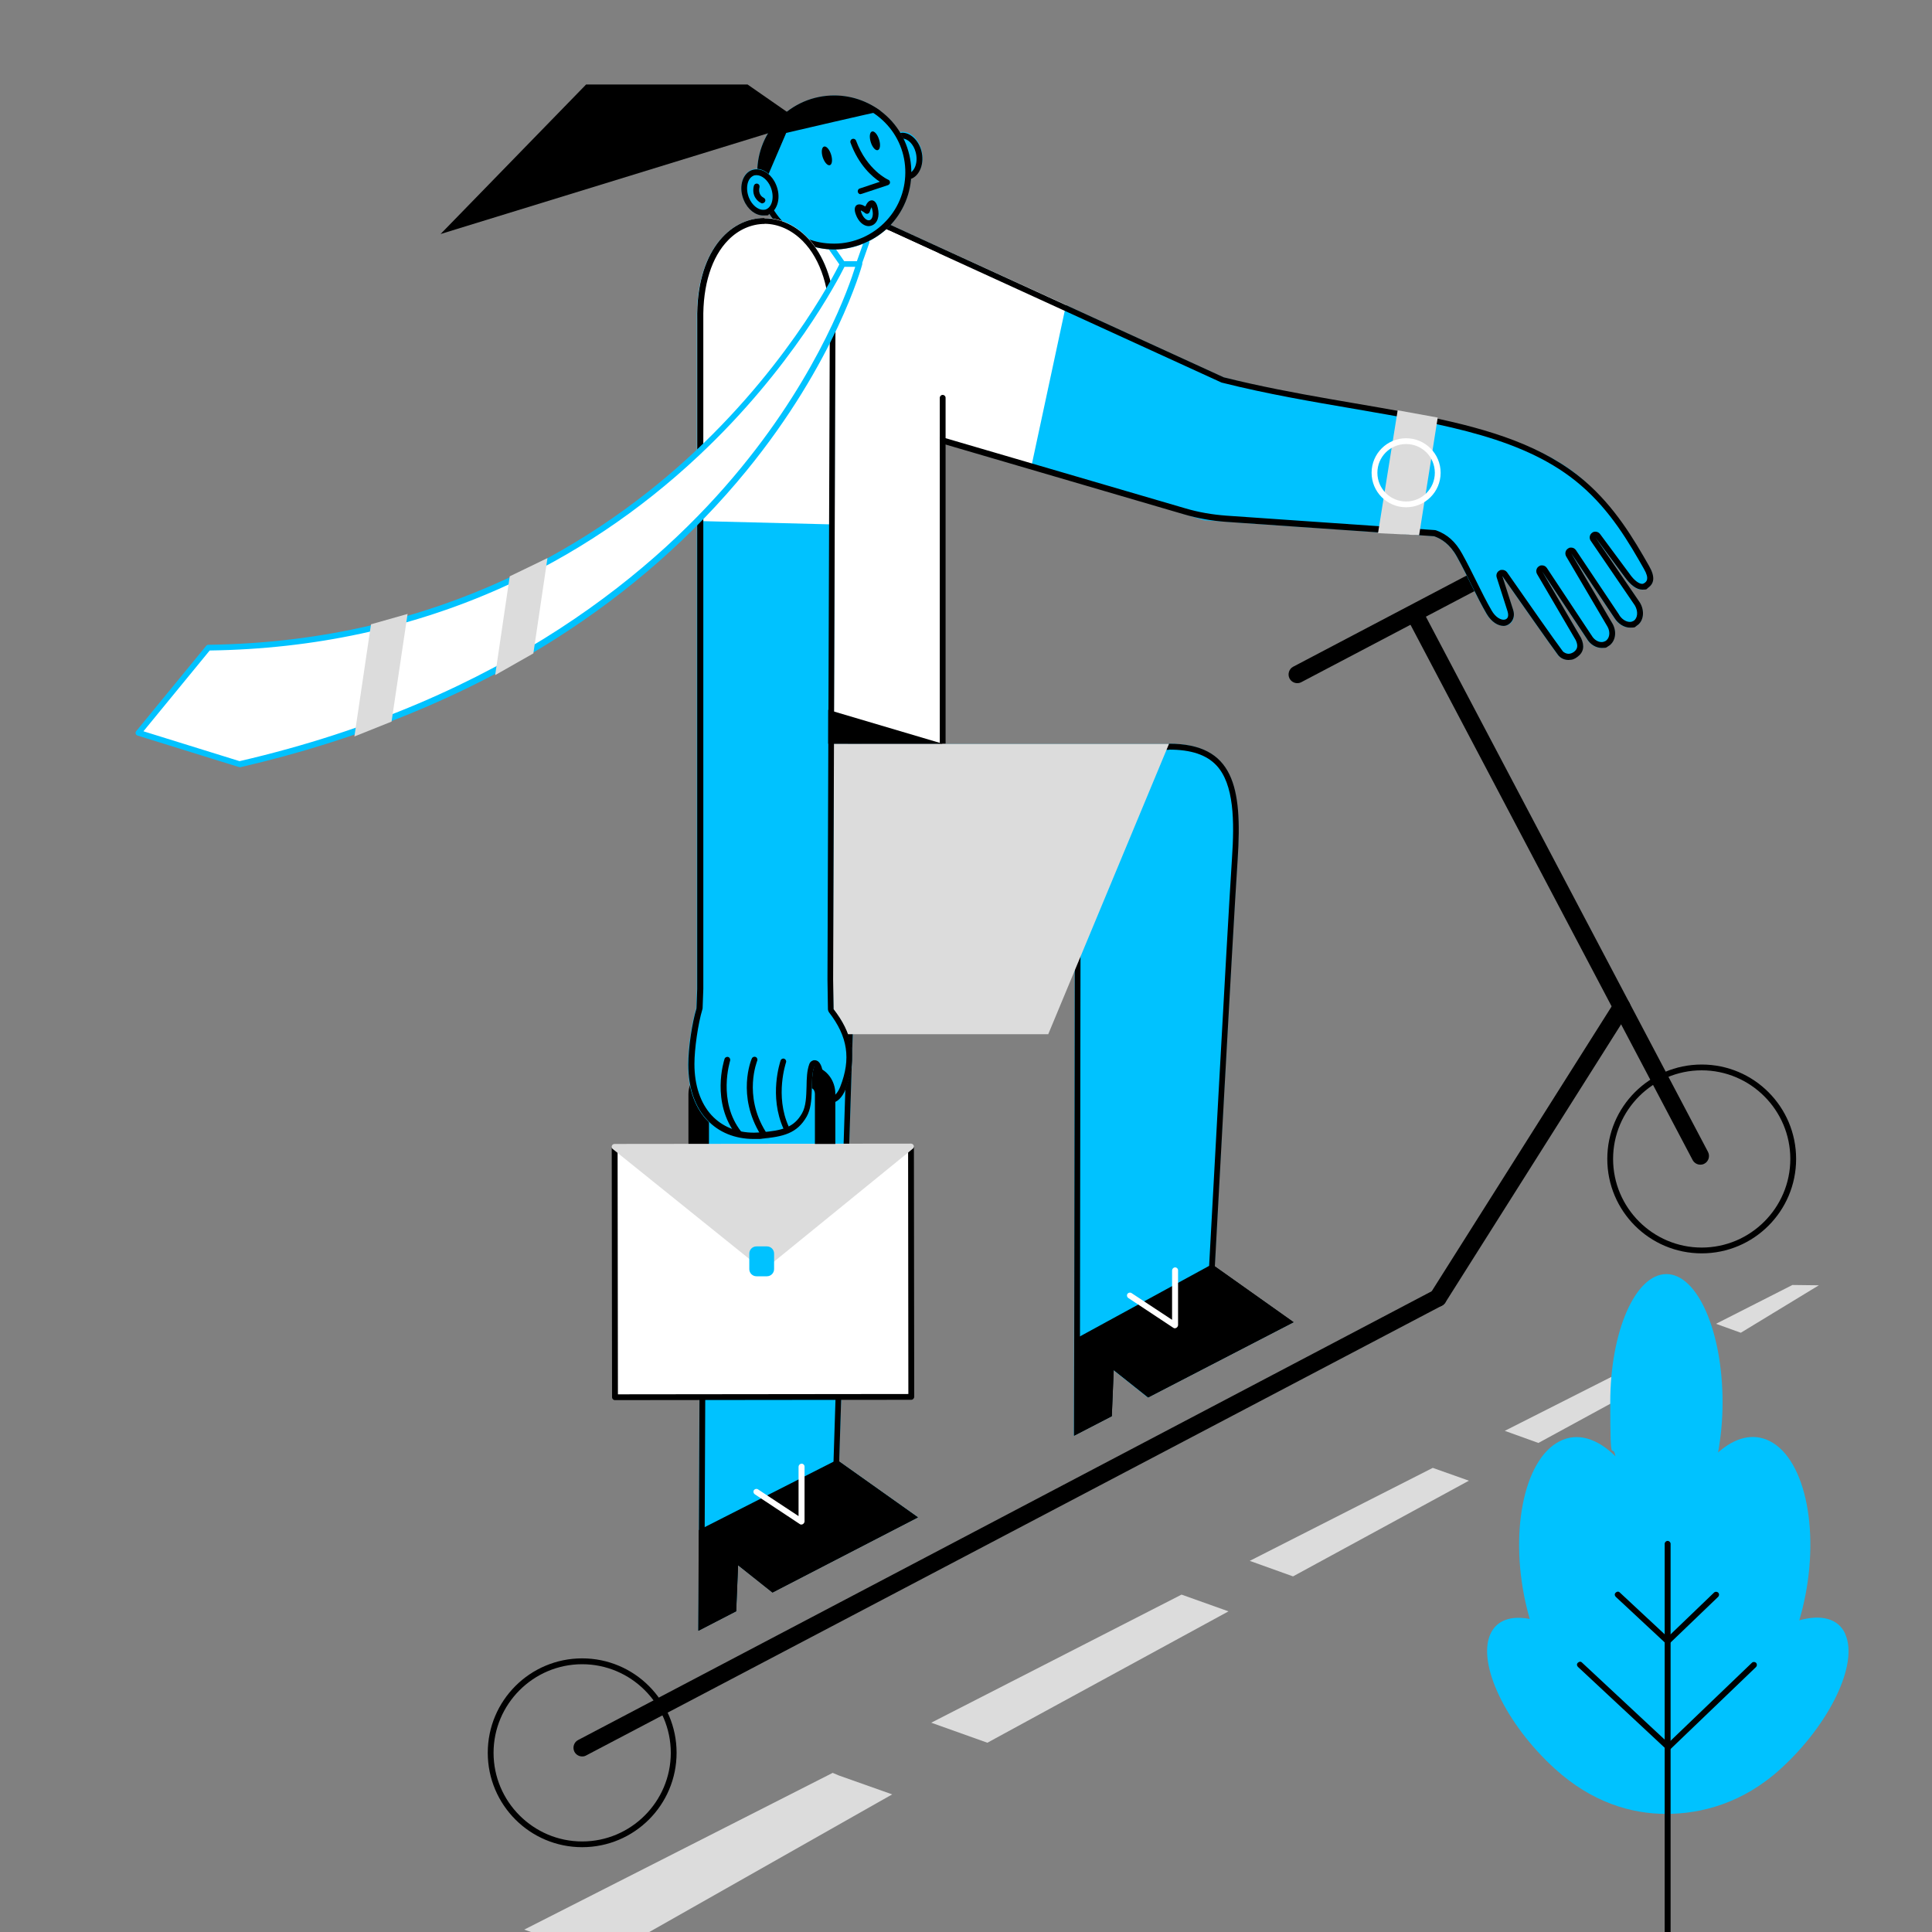
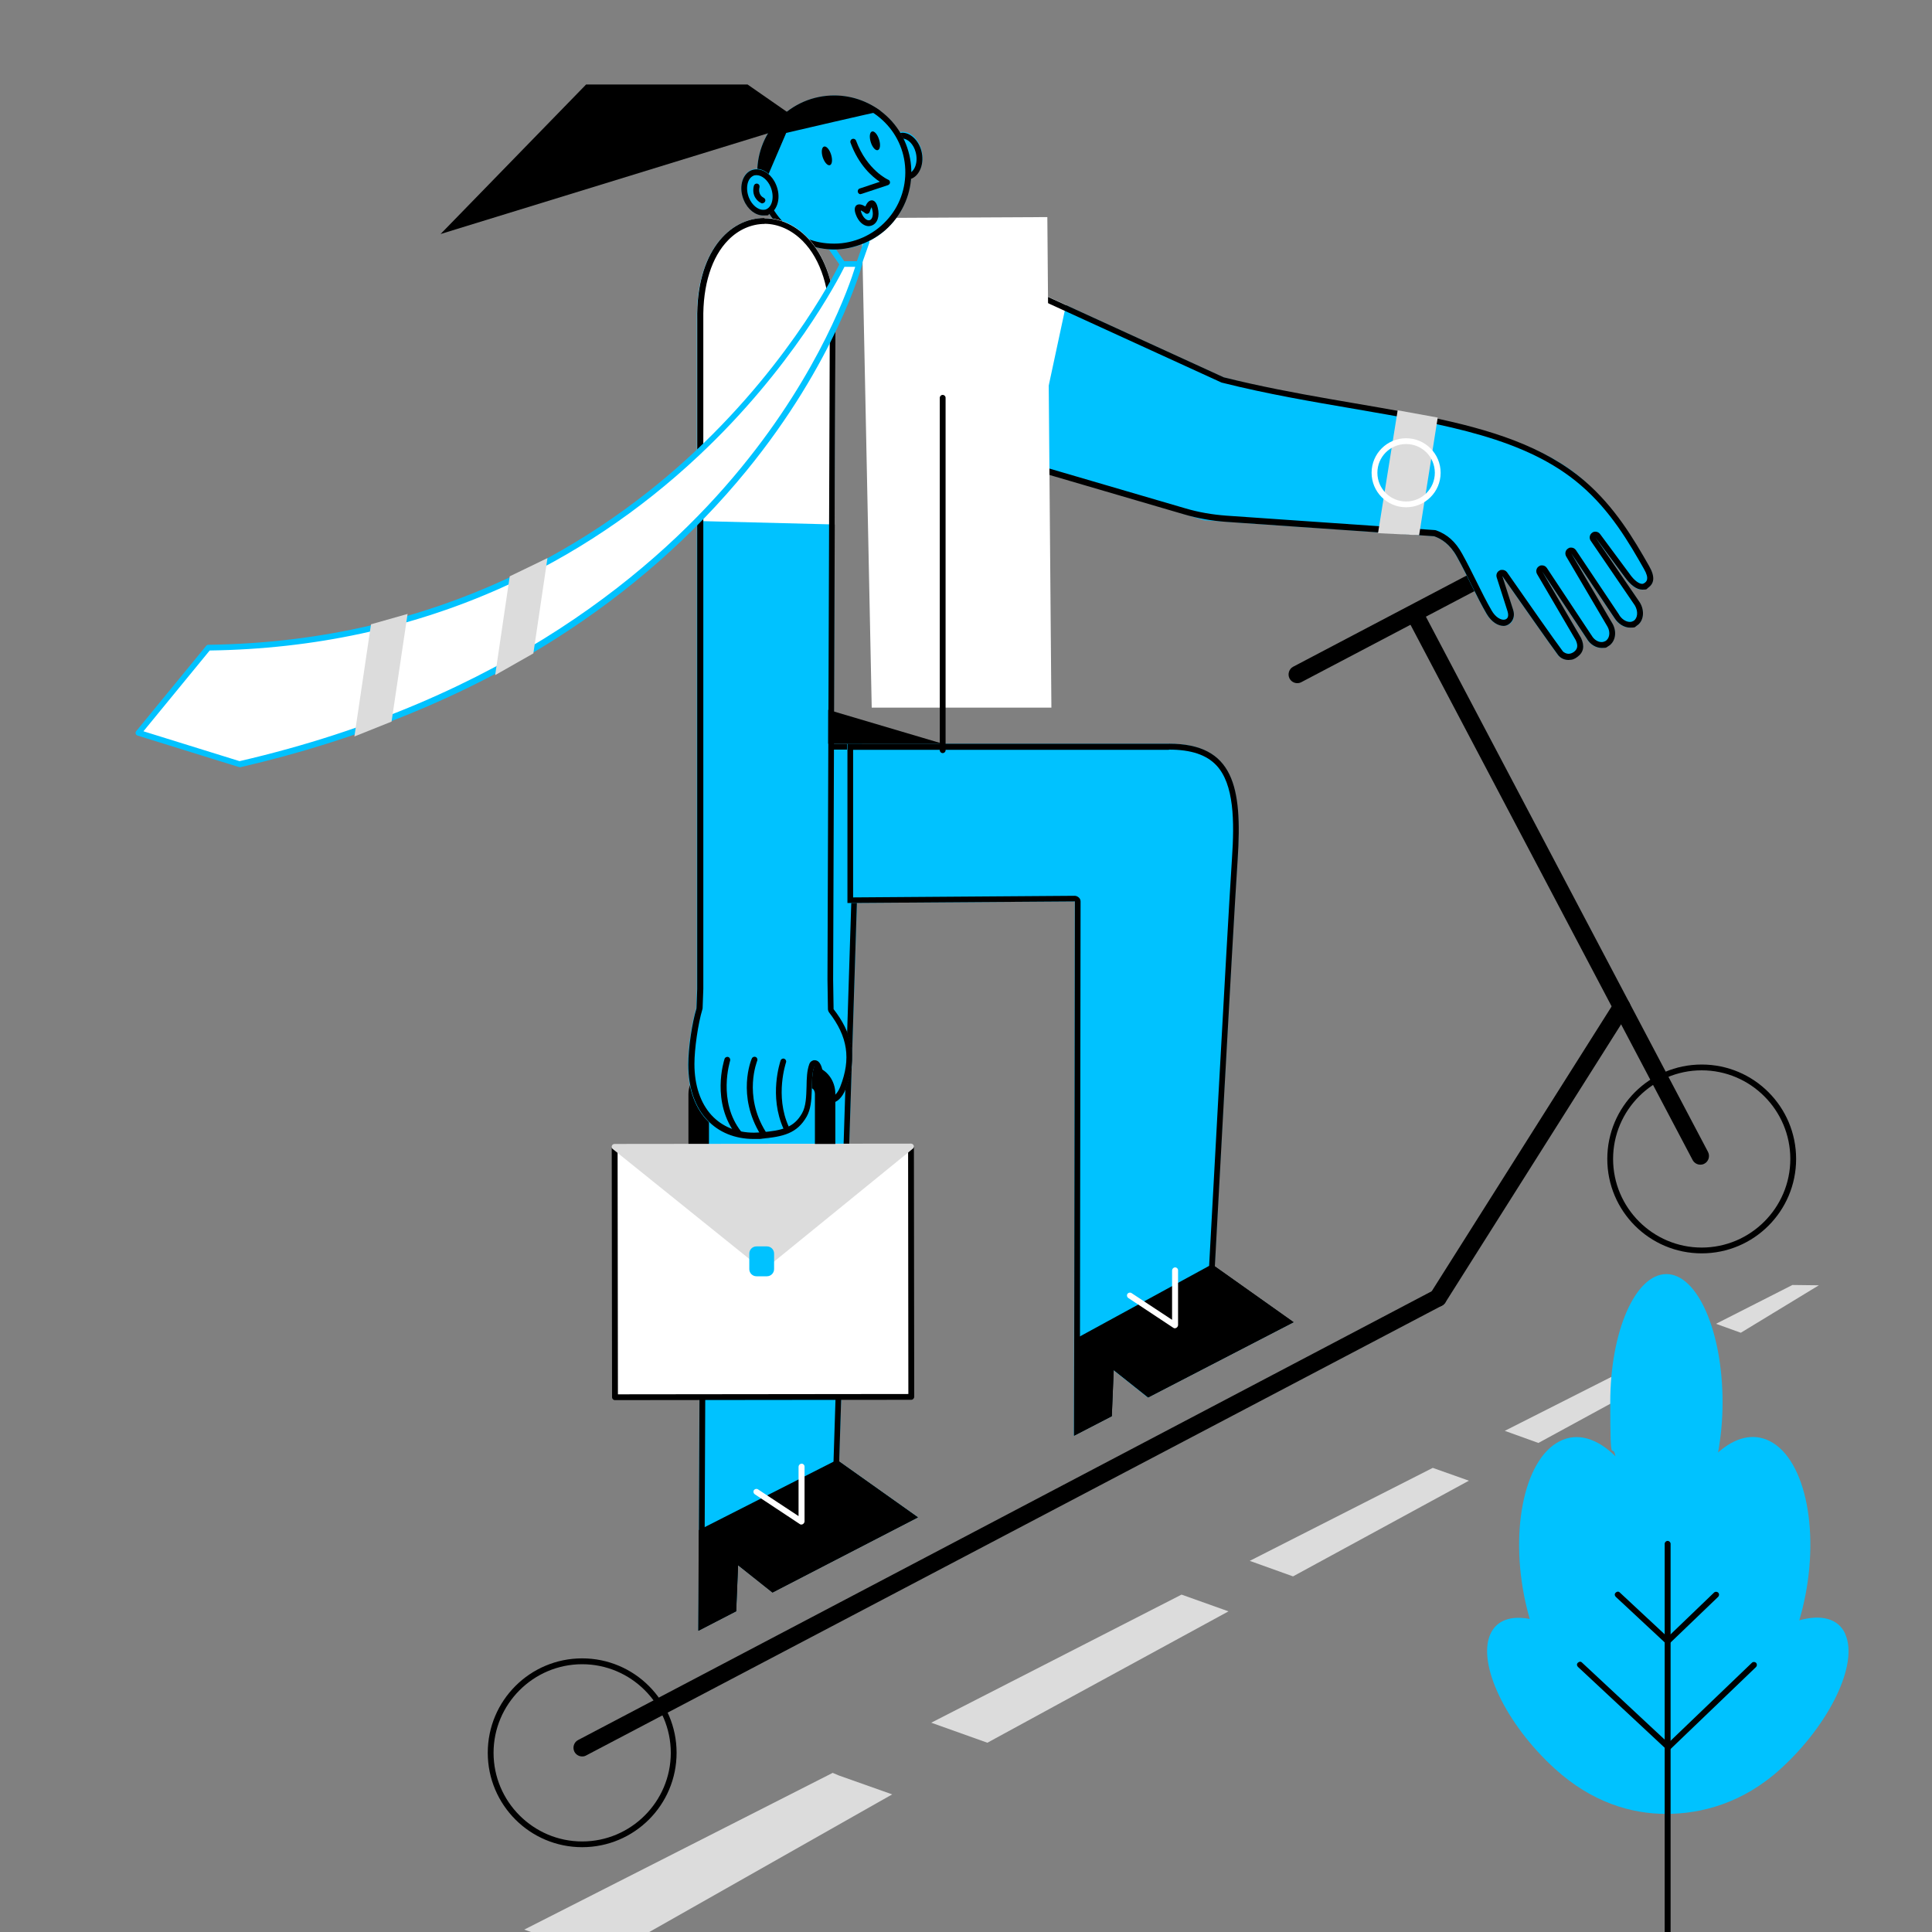
<svg xmlns="http://www.w3.org/2000/svg" version="1.1" id="Layer_1" x="0px" y="0px" viewBox="0 0 3000 3000" style="enable-background:new 0 0 3000 3000;" xml:space="preserve">
  <rect x="0" y="0" width="3000" height="3000" fill="#808080" stroke="none" />
  <style type="text/css">
	.st0{fill:#00C2FF;}
	.st1{fill:#FFFFFF;}
	.st2{fill:#DCDCDC;}
</style>
  <path d="M2014.4,1047.2l343.5-180.6L2014.4,1047.2z" />
  <path d="M2014.4,1060.8c-5,0-9.5-2.7-12-7.2c-3.4-6.6-0.9-14.9,5.6-18.3l343.5-180.6c6.6-3.4,14.9-0.9,18.3,5.7  c3.4,6.6,0.9,14.9-5.7,18.3l-343.5,180.6C2018.7,1060.3,2016.7,1060.8,2014.4,1060.8z" />
  <path class="st0" d="M1869.8,807.8l356.9,24.7c11.3,4.1,24.4,12,35.5,32.1c17.9,32.4,30.8,62.5,45.9,88.3  c18.1,30.8,49.6,20.1,41.2-6.1c-0.2-0.9-10.4-32.6-16.8-52.5c29,41.4,74.7,106.8,86.4,122.4c6.8,9,20.1,10.4,30.1,3.2  c9.7-7.2,11.5-17.2,5.7-29.6c0,0,0,0,0-0.2l-60.2-102.7l69,103.9c7.2,12.9,22.2,18.6,33.3,12.2c11.1-6.3,14.3-21.7,7-34.8  l-64.3-109.5l67,100.2c8.1,13.6,23.8,19,34.6,12.4c10.9-6.6,13.1-23.1,4.8-36.4l-68.8-100.7l45.3,61.1c12.2,17.7,26,24.4,36.4,17  c9.3-6.6,11.3-16.7,1.6-33.7c-24-42.1-54.5-90.3-100.5-132.4c-110.4-101.4-357.8-107.9-560.1-160.7L1381,348.4l-5,302.8L1869.8,808  V807.8z" />
  <path class="st1" d="M1380.8,348.4l274.5,125.1l-53.4,248.9l-216.8-64.3L1380.8,348.4z" />
  <path d="M1369.9,353l526.4,240.8c0.4,0.2,1.1,0.5,1.6,0.5c70.6,17.7,138.7,29.2,204.6,40.5c143.2,24.7,267.2,45.7,351.7,118.3  c47.1,40.3,75.6,90.1,98.4,130.1c9.3,16.1,3.8,19.9,1.1,22c-1.4,0.9-2.5,1.4-3.8,1.4c-4.3,0-11.8-4.3-19.9-16.1  c-0.4-0.7-44.6-60.2-45.3-61.1c-1.8-2.5-4.5-3.8-7.2-3.8c-2.7,0-3.6,0.5-5.2,1.6c-4.1,2.9-5,8.4-2.3,12.4l68.6,100.5  c5.4,9.1,4.5,19.9-2,24c-1.6,0.9-3.4,1.6-5.7,1.6c-6.1,0-12.7-4.3-16.7-10.9c0,0,0,0,0-0.2l-67-100.2c-1.8-2.7-4.5-4.1-7.5-4.1  c-2.9,0-3.4,0.5-4.8,1.4c-4.1,2.5-5.4,7.9-3,12.2l64.3,109.3c4.8,8.6,3.2,18.6-3.6,22.4c-1.8,0.9-3.6,1.4-5.7,1.4  c-5.9,0-12-4.1-15.4-10.2c0,0-0.2-0.5-0.5-0.7L2402,882c-1.8-2.7-4.5-4.1-7.5-4.1c-2.9,0-3.4,0.5-4.8,1.4c-4.1,2.5-5.4,7.9-2.9,12.2  l60,102.5c4.5,9.7,2,14.5-2.9,18.3c-2.5,1.8-5.4,2.9-8.4,2.9c-2.9,0-7-1.6-9.1-4.3c-11.8-15.6-59.1-83.3-86.2-122.2  c-1.8-2.5-4.5-3.8-7.5-3.8s-2.7,0.2-4.1,0.9c-4.1,2-5.9,6.6-4.5,10.9c6.3,19.7,16.5,51.6,16.8,52.5c1.4,4.5,1.4,8.4-0.5,10.6  c-1.1,1.6-3.2,2.5-5.6,2.5c-5,0-12.5-3.8-18.6-14.3c-7.9-13.6-15.4-28.7-23.3-44.6c-7-14-14-28.3-22.4-43.4  c-10.2-18.6-22.9-30.1-40.3-36.4c-0.9-0.2-1.6-0.5-2.5-0.5l-323.6-22.4c-21.5-1.6-42.8-5.2-63.4-11.3L1391,657.8l-20.6-305  L1369.9,353z M1360,338.5l22,326.5l456,133.5c21.3,6.3,43.2,10.2,65.4,11.8l323.6,22.4c11.3,4.1,24.4,12,35.5,32.1  c17.9,32.4,30.8,62.5,45.9,88.3c7.7,13.1,17.9,18.8,26.5,18.8c8.6,0,19.5-10,14.7-24.9c-0.2-0.9-10.4-32.6-16.8-52.5  c29,41.4,74.7,106.8,86.4,122.4c3.9,5.2,10,7.9,16.3,7.9c6.3,0,9.7-1.6,13.8-4.7c10-7.2,11.5-17.2,5.7-29.6l-60.2-103l69,103.9  c5.2,9.3,14.5,14.7,23.3,14.7c8.8,0,7-0.9,10-2.5c11.1-6.3,14.2-21.7,7-34.9l-64.3-109.5l67,100.2c5.9,9.5,15.4,15.2,24.4,15.2  c9.1,0,7.2-0.9,10.2-2.9c10.9-6.6,13.1-23.1,4.8-36.4l-68.8-100.7c0,0.2,45.3,61.1,45.3,61.1c9.1,12.9,18.8,19.9,27.4,19.9  c8.6,0,6.3-0.9,9.1-2.9c9.3-6.6,11.3-16.7,1.6-33.7c-24-42.1-53.2-91.9-100.5-132.4c-125.6-107.5-333.8-104.3-560.1-160.7  L1360,338.7V338.5z" />
-   <path class="st1" d="M1338,338.5l-168.8,56.1l15.6,760.3h279l-6.3-761.7L1338,338.5z" />
+   <path class="st1" d="M1338,338.5l15.6,760.3h279l-6.3-761.7L1338,338.5z" />
  <path d="M1169.2,399.1c-1.1,0-2.3-0.5-3.2-1.4c-1.8-1.8-1.8-4.5,0-6.3l121.3-126.7c1.8-1.8,4.5-1.8,6.3,0c1.8,1.8,1.8,4.5,0,6.3  l-121.3,126.7C1171.5,398.7,1170.3,399.1,1169.2,399.1z" />
  <path class="st0" d="M1334,414.1c-0.5,0-0.9,0-1.6-0.2c-2.3-0.9-3.6-3.4-2.7-5.9l10.4-29.4l-25.6-10.2l-18.1,16.3l15.4,22.2  c1.4,2,0.9,5-1.1,6.3c-2,1.4-5,0.9-6.3-1.1l-17.9-25.6c-1.4-1.8-0.9-4.5,0.7-5.9l23.1-20.8c1.4-1.1,3.2-1.6,4.8-0.9l32.1,12.9  c2.3,0.9,3.4,3.4,2.5,5.7l-11.8,33.5c-0.7,1.8-2.5,2.9-4.3,2.9L1334,414.1z" />
  <path class="st0" d="M1090.5,1154.9l-6.1,1377.2l58.8-30.3l2.9-71.5l53.4,42.3l225.8-116.5l-122.2-86.7l35.5-1114.5H1090.5z" />
  <path d="M1099.5,1164h229.9l-35.1,1105.2c0,2.9,1.4,5.9,3.8,7.7l110,78.1l-207.5,107.3l-48.9-38.7c-1.6-1.4-3.6-2-5.7-2  c-2,0-2.5,0.2-3.8,0.9c-3.2,1.4-5.2,4.5-5.2,7.9l-2.7,66.3l-40.7,21l5.9-1353.4V1164z M1090.5,1154.9l-5.9,1377.4l58.6-30.3  l2.9-71.5l53.4,42.5l225.8-116.8l-122.2-86.7l35.3-1114.5h-248.2L1090.5,1154.9z" />
  <path class="st0" d="M1411.8,277.4c14.9-3,23.8-21.6,19.8-41.6s-19.3-33.7-34.3-30.8c-15,3-23.8,21.6-19.9,41.6  C1381.4,266.6,1396.8,280.4,1411.8,277.4z" />
  <path d="M1401.2,215.2c8.6,0,17.4,8.8,20.6,21c4.1,14.7-0.9,29.9-10.9,33.3c-1.1,0.5-2.5,0.7-3.8,0.7c-8.6,0-17.4-8.8-20.6-21  c-4.1-14.7,0.9-29.9,10.9-33.3C1398.4,215.4,1399.8,215.2,1401.2,215.2z M1401.2,206.1c-2.3,0-4.5,0.5-6.6,1.1  c-14.5,4.8-21.9,24.7-16.7,44.1c4.5,16.5,17,27.8,29.4,27.8c12.4,0,4.5-0.5,6.6-1.1c14.5-4.8,22-24.7,16.7-44.1  C1426.1,217.4,1413.6,206.1,1401.2,206.1z" />
  <path class="st0" d="M1295.3,387.4c66,0,119.5-53.5,119.5-119.5c0-66-53.5-119.5-119.5-119.5c-66,0-119.5,53.5-119.5,119.5  C1175.8,333.9,1229.3,387.4,1295.3,387.4z" />
  <path d="M1295.5,157.2c27.8,0,54.3,10.4,74.7,29.2c21.7,19.9,34.4,47.3,35.5,76.7c1.1,29.4-9,57.7-29.2,79.4  c-20.8,22.6-50.5,35.8-81.2,35.8c-30.8,0-54.3-10.4-74.7-29.2c-44.8-41.2-47.8-111.3-6.6-156.1c20.8-22.6,50.5-35.8,81.2-35.8  H1295.5z M1295.5,148.2c-32.4,0-64.5,12.9-88,38.7c-44.8,48.7-41.6,124.2,7,168.8c23.1,21,52,31.7,81,31.7c29,0,64.5-12.9,88-38.7  c44.8-48.7,41.6-124.2-7-168.8C1353.4,158.8,1324.4,148.2,1295.5,148.2z" />
  <path d="M1336.4,301.6c-1.8,0-3.6-1.1-4.3-3.2c-0.7-2.3,0.4-5,2.9-5.7l31.2-10.4c-12-7.9-32.8-26-45.5-60.6c-0.9-2.3,0.2-5,2.7-5.9  c2.3-0.9,5,0.2,5.9,2.7c17,45.7,49.6,60.6,50,60.6c1.8,0.7,2.7,2.5,2.7,4.3c0,1.8-1.4,3.4-3.2,4.1l-41,13.6c-0.5,0-0.9,0.2-1.4,0.2  L1336.4,301.6z" />
  <path d="M1207.5,186.9c-10.2,11.1-38,64.7-25.6,110.2l38.9-90.7c0,0,146.4-34.2,142.1-32.4l4.3-1.8c-51.6-36-121.3-26.9-159.5,14.7  H1207.5z" />
  <path d="M1288.6,256.5c3.6-1.1,4.4-8.5,1.9-16.5c-2.5-8-7.4-13.6-11-12.4c-3.6,1.1-4.5,8.5-2,16.5  C1280.1,252,1285,257.6,1288.6,256.5z" />
  <path d="M1363.1,233.1c3.6-1.1,4.5-8.5,1.9-16.5c-2.5-8-7.4-13.6-11-12.4s-4.4,8.5-1.9,16.5C1354.6,228.7,1359.5,234.3,1363.1,233.1  z" />
  <path d="M1349.1,351.2c-8.2,0-16.1-7-20.1-17.9c-1.1-2.9-3.8-11.1,1.1-14.7c3.6-2.5,8.8-0.9,13.6,2c2.3-5.2,5.4-9.5,10-9.5  c6.3,0,8.6,8.4,9.3,11.5c3.4,13.4-0.7,24.9-10,27.8c-1.4,0.5-2.7,0.7-4.1,0.7H1349.1z M1336.7,327.2c0,0.9,0.5,1.8,0.9,3.2  c2.7,7.7,8.6,12.9,12.9,11.5c4.3-1.4,6.1-8.8,3.8-17c-0.4-1.4-0.7-2.5-0.9-3.2c-1.1,1.8-2.3,4.8-2.9,7.2c-0.5,1.4-1.6,2.5-2.9,2.9  c-1.4,0.5-3,0-4.1-0.7c-2-1.8-4.8-3.4-6.6-4.3L1336.7,327.2z" />
  <path class="st0" d="M1191.9,333.2c14.4-5,20.7-24.6,14.1-43.9c-6.6-19.3-23.7-30.9-38.1-25.9c-14.4,5-20.7,24.6-14.1,43.9  C1160.4,326.6,1177.5,338.2,1191.9,333.2z" />
  <path d="M1174.9,272c8.1,0,17.2,7.5,21.7,18.3c5.9,14,3.2,29.9-6.3,34.4c-1.6,0.9-3.4,1.1-5.4,1.1c-8.1,0-17.2-7.5-21.7-18.3  c-5.9-14-3.2-29.9,6.3-34.4C1171,272.2,1172.8,272,1174.9,272z M1174.9,262.9c-3.2,0-6.3,0.7-9.3,2c-13.8,6.8-18.6,27.4-10.6,45.9  c6.1,14.7,18.3,23.8,30.1,23.8c11.8,0,6.3-0.7,9.3-2c13.8-6.8,18.6-27.4,10.6-45.9C1198.9,272,1186.6,262.9,1174.9,262.9z" />
  <path d="M1183.9,315.9c-0.7,0-1.1,0-1.8-0.5c-5.7-2.5-15.4-11.3-11.5-26.9c0.7-2.5,2.9-3.8,5.4-3.4c2.5,0.7,3.8,2.9,3.4,5.4  c-2.9,12,5.4,16.1,6.3,16.5c2.3,1.1,3.4,3.6,2.3,5.9c-0.7,1.6-2.5,2.7-4.1,2.7V315.9z" />
  <path d="M1160.8,131.2H910.1L684.1,363.4l523-160.9l19.9-25.3L1160.8,131.2z" />
  <path class="st0" d="M1668.9,1399.8l-1.4,829.6l58.6-30.3l2.9-71.5l53.4,42.5l225.8-116.8l-122.2-86.7c0,0,26.9-502.4,35.5-632.9  c7.2-111.6-6.1-178.8-106.8-178.8h-499.4v247.3l353.2-2.5H1668.9z" />
  <path d="M1815.3,1164c33.9,0,57.9,7.9,73.5,24.4c27.6,29.4,28.1,86.9,24.2,144.6c-8.4,129-35.1,628-35.5,632.9  c0,3.2,1.3,6.1,3.8,7.9l110,78.1l-207.5,107.3l-48.9-38.7c-1.6-1.4-3.6-2-5.6-2c-2,0-2.5,0.2-3.9,0.9c-3.2,1.4-5.2,4.5-5.2,7.9  l-2.7,66.3l-40.7,21l1.1-814.6c0-2.5-0.9-4.8-2.7-6.3c-1.8-1.6-4.1-2.7-6.3-2.7l-344.2,2.5v-229.2h490.4L1815.3,1164z   M1815.3,1154.9h-499.4v247.3l353.2-2.5l-1.3,829.6l58.6-30.3l3-71.5l53.4,42.5l225.8-116.8l-122.2-86.7c0,0,26.9-502.4,35.5-632.9  c7.2-111.6-6.1-178.8-106.8-178.8H1815.3z" />
  <path d="M1100.9,1780.4v-81.5c0-2.9,1.1-5.9,3.2-7.9c2-2.3,5-3.4,7.9-3.4h30.6c10.2-9.5,12.2-14.5,20.4-31.7H1112  c-11.5,0-22.2,4.5-30.3,12.7c-8.1,8.2-12.7,19-12.7,30.3v81.5h31.7H1100.9z" />
  <path class="st1" d="M1412,1784.7H952V2171h460V1784.7z" />
  <path d="M954.9,2174.1c-2.5,0-4.5-2-4.5-4.5l-0.5-386.3c0-1.1,0.5-2.3,1.4-3.2c0.9-0.9,2-1.4,3.2-1.4l460.1-0.5c2.5,0,4.5,2,4.5,4.5  l0.5,386.3c0,1.1-0.5,2.3-1.4,3.2c-0.9,0.9-2,1.4-3.2,1.4L954.9,2174.1z M959,1787.9l0.5,377.2l451-0.5l-0.4-377.2L959,1787.9z" />
  <path class="st2" d="M1185.3,1966.4l-230.8-186l460.1-0.5L1185.3,1966.4z" />
  <path class="st2" d="M1185.3,1970.9c-0.9,0-2-0.2-3-0.9l-230.8-185.8c-1.6-1.1-2-3.2-1.4-5c0.7-1.8,2.3-2.9,4.3-2.9l460.1-0.5  c1.8,0,3.6,1.1,4.3,2.9c0.7,1.8,0,3.8-1.4,5l-229.2,186.5c-0.9,0.7-1.8,0.9-2.9,0.9V1970.9z M967.4,1785.1l217.9,175.6l216.5-176.1  L967.4,1785.1z" />
  <path d="M1463.8,1169.4c-2.5,0-4.5-2-4.5-4.5V617.7c0-2.5,2-4.5,4.5-4.5s4.5,2,4.5,4.5v547.2  C1468.4,1167.4,1466.3,1169.4,1463.8,1169.4z" />
-   <path class="st2" d="M1090.5,1154.9h724.8l-187.6,451h-521.4L1090.5,1154.9z" />
  <path class="st0" d="M1190.9,1935.4h-16.3c-6.1,0-11.1,5-11.1,11.1v24.2c0,6.1,5,11.1,11.1,11.1h16.3c6.1,0,11.1-5,11.1-11.1v-24.2  C1202,1940.4,1197.1,1935.4,1190.9,1935.4z" />
  <path class="st0" d="M1294.1,1566.8l-0.7-45.7l3.6-1014.5c4.1-218.6-218.1-225.6-215-10.4v1039.6l-1.1,30.1  c-6.8,22.2-12.7,61.3-12.7,87.1c0,78.5,48.2,120.6,112.2,115.2c36-2.9,56.8-8.6,71.5-34.2c12.9-22.6,4.3-56.8,12-77.8  c5.9,5.4,6.6,43.4,18.6,53.4c9.5,7.9,23.1-0.4,30.1-18.5c19.7-51.2,8.8-88.5-18.8-124L1294.1,1566.8z" />
  <path d="M1184.8,1764.1c-1.6,0-2.9-0.7-3.8-2.3c-37.3-60.6-14.7-115.9-13.6-118.1c0.9-2.3,3.6-3.4,5.9-2.5c2.3,0.9,3.4,3.6,2.5,5.9  c0,0.5-22,53.2,12.9,109.8c1.4,2,0.7,5-1.6,6.3c-0.7,0.5-1.6,0.7-2.3,0.7V1764.1z" />
  <path d="M1147.5,1765c-1.4,0-2.7-0.7-3.6-1.8c-40.5-51.4-19.7-116.3-18.8-119c0.7-2.3,3.4-3.6,5.7-2.9c2.3,0.7,3.6,3.4,2.9,5.7  c0,0.7-20.1,63.1,17.4,110.4c1.6,2,1.1,4.8-0.7,6.3c-0.9,0.7-1.8,0.9-2.7,0.9L1147.5,1765z" />
  <path d="M1221,1756c-1.8,0-3.4-0.9-4.1-2.7c-23.5-51.6-5.4-104.3-4.8-106.6c0.9-2.3,3.4-3.6,5.7-2.7c2.3,0.9,3.6,3.4,2.7,5.7  c0,0.5-17.7,51.6,4.3,99.8c1.1,2.3,0,5-2.3,6.1c-0.7,0.2-1.3,0.4-1.8,0.4H1221z" />
  <path class="st1" d="M1296.2,814.6l1.1-308.2c4.1-218.6-218.1-225.6-215-10.4v313l213.9,5.4V814.6z" />
  <path d="M1186.9,347.5c21.5,0,42.5,9.5,59.7,26.9c28.1,28.5,42.8,75.4,41.9,131.9l-3.6,1014.7l0.7,45.7c0,2,0.7,3.8,1.8,5.4  c29,37.6,34.2,72,17.4,115.2c-4.5,11.5-10.6,15.6-13.6,15.6c-2.9,0-1.1,0-2-0.9c-4.8-3.8-7.9-19.9-9.7-29.4  c-2.5-12.9-4.1-19.7-8.4-23.8c-1.6-1.6-3.9-2.5-6.1-2.5c-2.3,0-1.4,0-2,0.2c-2.9,0.7-5.4,2.9-6.3,5.7c-3.8,10.4-4.1,22.6-4.3,35.3  c-0.5,14.9-0.7,30.1-7,41.2c-12.4,21.9-30.1,26.9-64.5,29.6c-3.4,0.2-6.8,0.5-10,0.5c-26.9,0-49.8-9.5-66.1-27.2  c-17.2-18.8-26.5-46.4-26.5-79.4c0-24,5.7-62.7,12.2-84.4c0.2-0.7,0.5-1.6,0.5-2.3l1.1-30.1c0-0.7,0-1.4,0-1.8V496.2  c-0.9-53.4,12.9-97.3,38.9-123.6c15.8-16.1,36-24.9,56.6-24.9L1186.9,347.5z M1186.9,338.5c-53.6,0-106.1,52-104.3,157.7v1039.6  l-1.1,30.1c-6.8,22.2-12.7,61.3-12.7,87.1c0,74,43,115.6,101.6,115.6s7,0,10.6-0.4c36-2.9,56.8-8.6,71.5-34.2  c12.9-22.6,4.3-56.8,12-77.8c5.9,5.4,6.6,43.4,18.6,53.4c2.5,2,5.2,2.9,7.9,2.9c8.2,0,17-8.1,22.2-21.5c19.7-51.2,8.8-88.5-18.8-124  l-0.7-45.7l3.6-1014.5c2-111.6-54.8-167.9-110.4-167.9V338.5z" />
  <path d="M1260.6,1689.9c3.2,1.1,4.8,5.2,4.8,8.6v77.8h31.7v-77.8c0-20.6-13.3-38.5-32.6-42.8  C1264.5,1655.7,1260.6,1663,1260.6,1689.9z" />
  <path d="M1729.3,2127.3l53.6,42.5l225.8-116.8l-126.7-89.8L1668,2080l-0.2,149.4l58.6-30.3L1729.3,2127.3z" />
  <path d="M1146.1,2430.3l53.4,42.3l225.8-116.5l-122.2-86.7l0.2-4.3L1085,2376l-0.7,156.1l58.8-30.3L1146.1,2430.3z" />
  <path class="st1" d="M1244.6,2367.4c-0.9,0-1.8-0.2-2.5-0.7l-70.1-46.4c-2-1.4-2.7-4.1-1.4-6.3c1.4-2,4.1-2.7,6.3-1.4l63.1,41.6  v-76.9c0.2-2.5,2.3-4.5,4.8-4.5s4.5,2,4.5,4.5v85.3c-0.2,1.6-1.1,3.2-2.7,4.1c-0.7,0.5-1.4,0.5-2,0.5V2367.4z" />
  <path class="st1" d="M1824.6,2062.6c-0.9,0-1.8-0.2-2.5-0.7l-70.1-46.4c-2-1.3-2.7-4.1-1.4-6.3c1.4-2,4.1-2.7,6.3-1.4l63.1,41.6  v-76.9c0.2-2.5,2.3-4.5,4.8-4.5s4.5,2,4.5,4.5v85.3c-0.2,1.6-1.1,3.2-2.7,4.1c-0.7,0.5-1.4,0.5-2,0.5V2062.6z" />
  <path class="st2" d="M2203.6,831.1l-63.8-3.2l30.5-190.8l62.2,11.3L2203.6,831.1z" />
  <path class="st1" d="M2183.4,787.7c-29.6,0-53.6-24-53.6-53.6s24-53.6,53.6-53.6c29.6,0,53.6,24,53.6,53.6  S2213.1,787.7,2183.4,787.7z M2183.4,689.5c-24.7,0-44.6,19.9-44.6,44.6c0,24.7,19.9,44.6,44.6,44.6c24.7,0,44.6-19.9,44.6-44.6  C2228,709.4,2208.1,689.5,2183.4,689.5z" />
  <path d="M904,2584.2c75.8,0,137.6,61.8,137.6,137.6c0,75.8-61.8,137.6-137.6,137.6s-137.6-61.8-137.6-137.6  C766.4,2646,828.2,2584.2,904,2584.2z M904,2575.1c-81,0-146.6,65.6-146.6,146.6c0,81,65.6,146.6,146.6,146.6  c81,0,146.6-65.6,146.6-146.6C1050.6,2640.8,985,2575.1,904,2575.1z" />
  <path d="M2642.4,1662c75.8,0,137.6,61.8,137.6,137.6c0,75.8-61.8,137.6-137.6,137.6c-75.8,0-137.6-61.8-137.6-137.6  C2504.8,1723.8,2566.6,1662,2642.4,1662z M2642.4,1653c-81,0-146.6,65.6-146.6,146.6c0,81,65.6,146.6,146.6,146.6  c81,0,146.6-65.6,146.6-146.6C2789,1718.6,2723.4,1653,2642.4,1653z" />
  <path d="M2232.6,2029.1c-2.5,0-5-0.7-7.2-2c-6.3-4.1-8.1-12.4-4.3-18.8l285.6-452.1c4.1-6.3,12.4-8.2,18.8-4.3  c6.3,4.1,8.1,12.4,4.3,18.8l-285.6,452.1C2241.6,2026.8,2237.1,2029.1,2232.6,2029.1z" />
  <path d="M904,2727.4c-5,0-9.5-2.7-12-7.2c-3.4-6.6-0.9-14.9,5.7-18.3l1328.8-698.6c6.6-3.4,14.9-0.9,18.3,5.7  c3.4,6.6,0.9,14.9-5.6,18.3L910.3,2725.8C908.3,2727,906.3,2727.4,904,2727.4z" />
  <path d="M2198.6,956.9l441.7,837.9L2198.6,956.9z" />
  <path d="M2640.3,1808.5c-5,0-9.5-2.7-12-7.2l-441.7-838c-3.4-6.6-0.9-14.9,5.6-18.3c6.6-3.4,14.9-0.9,18.3,5.7l441.7,838  c3.4,6.6,0.9,14.9-5.7,18.3C2644.6,1808,2642.6,1808.5,2640.3,1808.5z" />
  <path class="st1" d="M1334,409.5c0,0-157,590.8-962.4,776.9l-156.8-48.7l108.6-132.4c709-9.1,984.8-595.8,984.8-595.8H1334z" />
  <path class="st0" d="M371.8,1190.9c-0.5,0-0.9,0-1.4,0l-156.8-48.7c-1.4-0.4-2.5-1.6-2.9-2.9c-0.5-1.4,0-2.9,0.9-4.1l108.6-132.4  c0.9-1.1,2-1.6,3.4-1.6c364.6-4.7,611.9-165.6,755.1-299.8c155.2-145.5,225.2-291.9,225.8-293.3c0.7-1.6,2.3-2.5,4.1-2.5h25.8  c1.4,0,2.7,0.7,3.6,1.8c0.9,1.1,1.1,2.5,0.7,3.8c-0.4,1.6-41.2,150.7-180.1,320.4c-81.5,99.6-180.6,186.9-294.2,259.3  c-141.9,90.5-307.3,158-491.5,200.5c-0.2,0-0.7,0-1.1,0V1190.9z M222.6,1135.5l149.4,46.4c413.7-95.7,652.2-300.7,779.1-456  c122.6-149.6,168.1-282.9,176.9-311.6h-16.7c-10.2,20.4-81.2,157.3-226.3,293.3C993.2,793.8,890,862.8,778.4,912.8  c-138.9,62.2-291.2,95-452.8,97.3l-103,125.6V1135.5z" />
  <path d="M1286,1102.2l177.9,52.7H1286V1102.2z" />
  <path class="st2" d="M608,1120.5l-57.7,23.1l25.8-174.2l56.8-16.1L608,1120.5z" />
  <path class="st2" d="M828.2,1014.6l-59.3,33.7l22.6-153.4l58.6-28.3L828.2,1014.6z" />
  <path class="st2" d="M1293,2752.9L814,2996.3l123.8,43.6l447.6-253.6l-83-29.4L1293,2752.9z" />
  <path class="st2" d="M1834.7,2476.1L1446,2675l87.2,31.1l374.4-204L1834.7,2476.1z" />
  <path class="st2" d="M2224.8,2279.3l-284.2,144.4l67.2,24.1l273.1-148.6L2224.8,2279.3z" />
  <path class="st2" d="M2539.2,2119.3l-202.6,102.5l52.2,18.8l194-105.7L2539.2,2119.3z" />
  <path class="st2" d="M2783.3,1995.3l-118.7,60.3l38.5,13.9l121.2-73.7L2783.3,1995.3z" />
  <path class="st0" d="M2865.3,2537.1c-10.9-24.1-37.5-30.6-71.4-21.1c1.6-5.6,3.2-11.1,4.6-16.7c29-115.7,6.3-232.7-50.3-261.5  c-26-13.2-54.2-5.6-80.4,17.6c4.4-23.9,7-50.3,7-77.9c0-109.9-38.9-199.1-87.2-199.1c-48.2,0-87.2,89-87.2,199.1  c0,110.1,3,58.4,8.1,83.9c-27.8-27.6-58.9-37.8-86.7-23.4c-56.6,28.7-79.3,145.8-50.3,261.5c1.2,4.9,2.6,9.7,3.9,14.4  c-29-5.6-51.5,1.9-61.2,23.6c-20.6,46.1,24.1,139.8,100.1,208.9c57.3,52.2,118.5,70.2,172.9,70.2c54.5,0,119.2-16.5,178-70.2  c76-69.3,121-162.7,100.1-208.9L2865.3,2537.1z" />
  <path d="M2589.5,3045.6c-2.6,0-4.6-2.1-4.6-4.6v-643.7c0-2.5,2.1-4.6,4.6-4.6s4.6,2.1,4.6,4.6V3041  C2594.1,3043.6,2592,3045.6,2589.5,3045.6z" />
  <path d="M2589.5,2552.8c-1.2,0-2.3-0.5-3.2-1.2l-77.4-72.1c-1.9-1.9-2.1-4.6,0-6.5c1.9-1.9,4.6-2.1,6.5,0l74.2,69.1l71.9-69.1  c1.9-1.9,4.9-1.6,6.5,0c1.9,1.9,1.6,4.9,0,6.5l-75.1,72.1c-0.9,0.9-2.1,1.4-3.2,1.4V2552.8z" />
  <path d="M2590.4,2717.2c-1.2,0-2.3-0.5-3.2-1.2l-137-127.7c-1.9-1.9-2.1-4.6,0-6.5c2.1-1.9,4.6-2.1,6.5,0l133.8,124.7l129.8-124.5  c1.8-1.9,4.9-1.6,6.5,0c1.8,1.9,1.6,4.9,0,6.5l-133.1,127.7c-0.9,0.9-2.1,1.4-3.2,1.4V2717.2z" />
  <path class="st2" d="M664.9,3106.1L186,3349.5l123.8,43.6l447.6-253.6l-83-29.4L664.9,3106.1z" />
</svg>